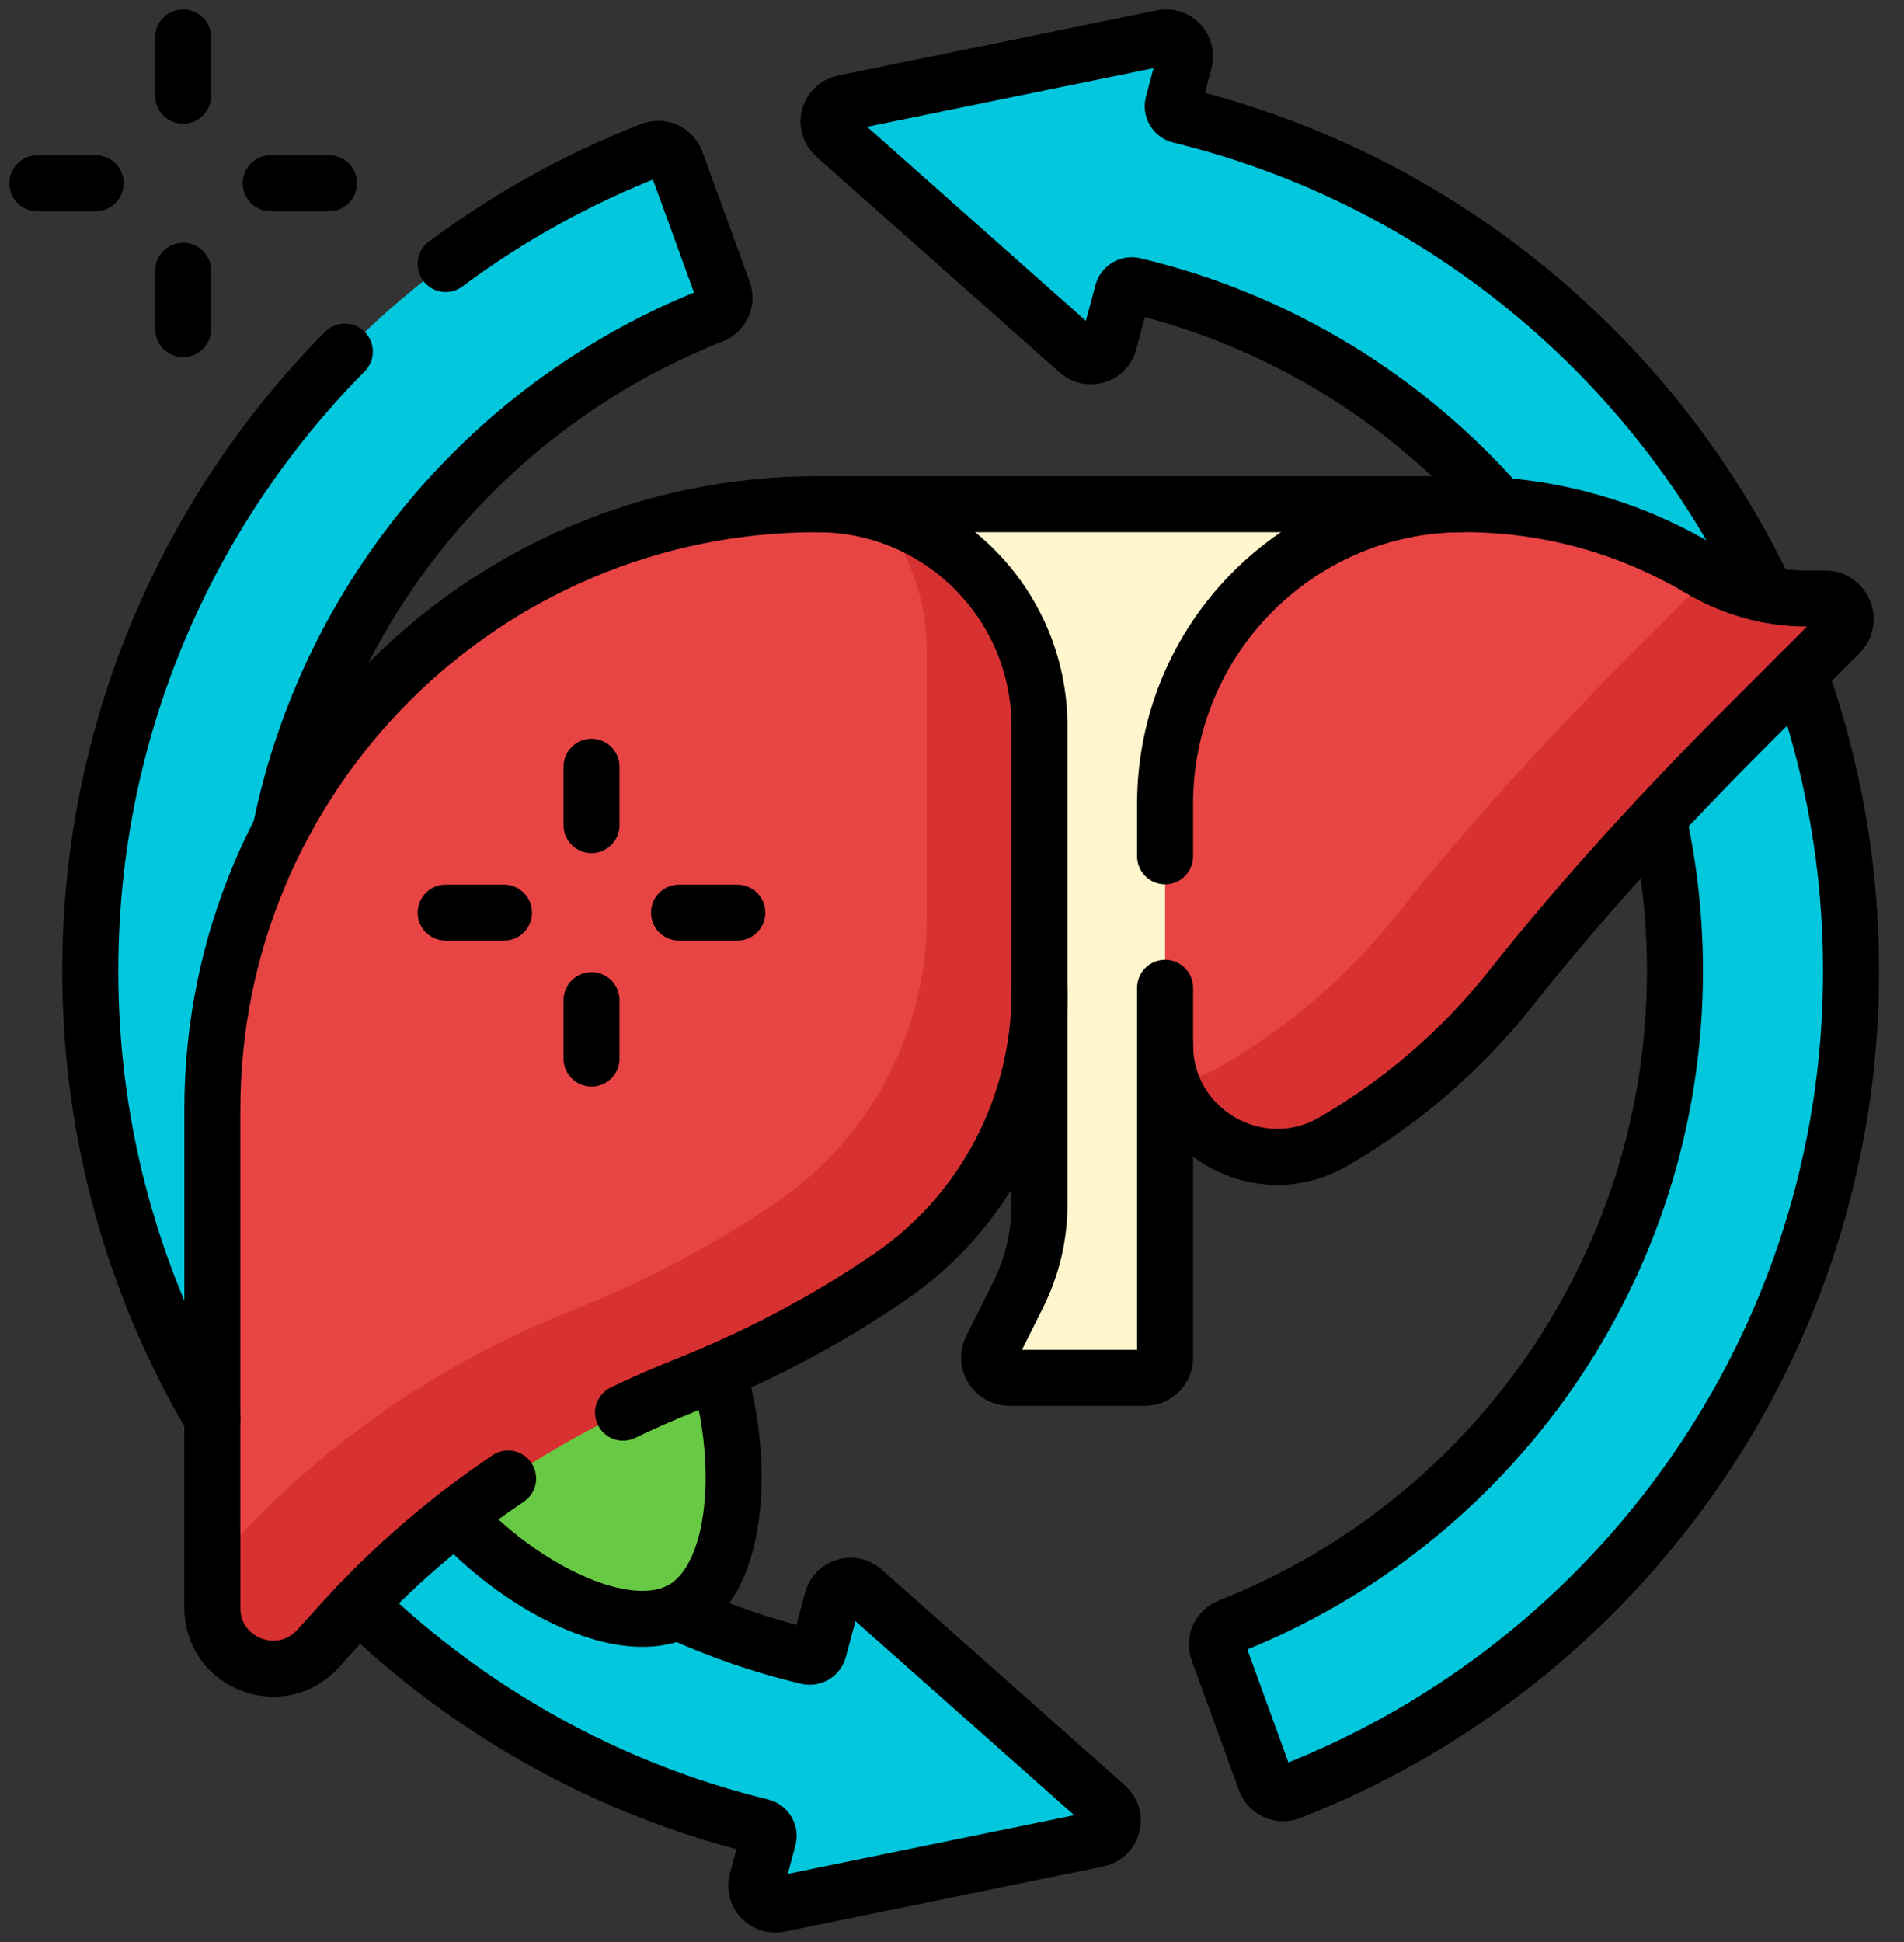
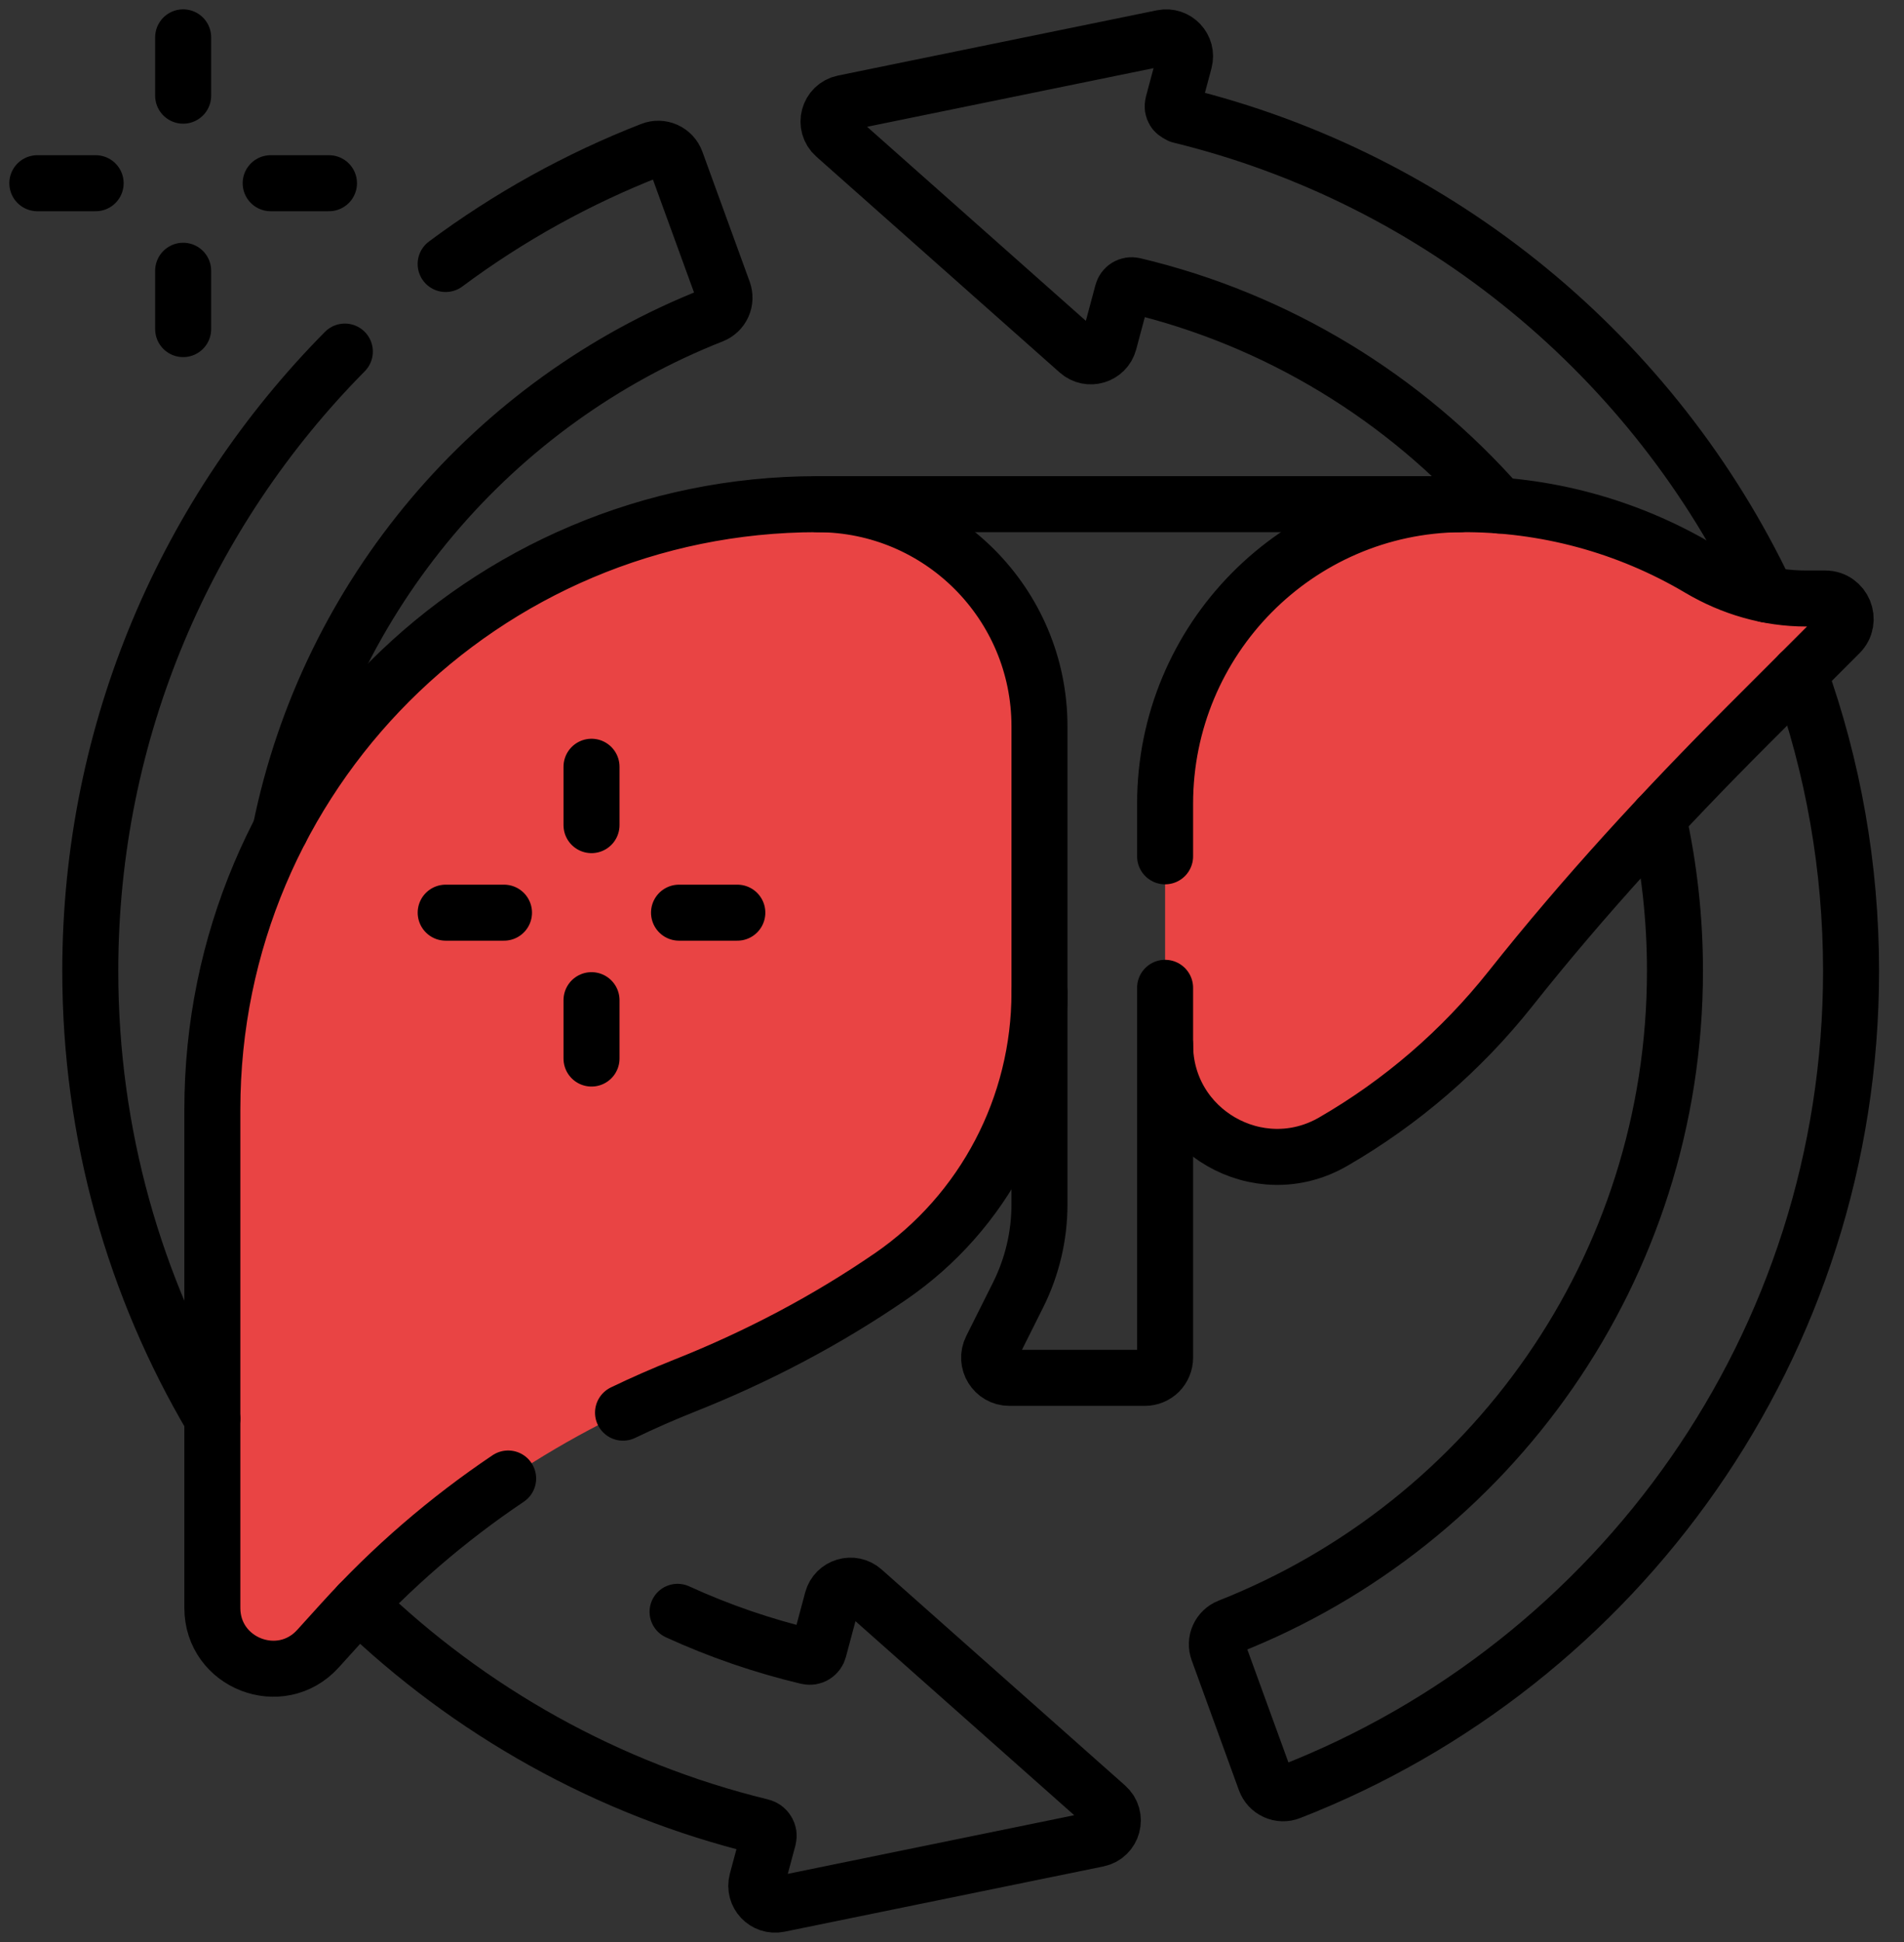
<svg xmlns="http://www.w3.org/2000/svg" width="51" height="52" viewBox="0 0 51 52" fill="none">
  <rect x="0" y="0" width="51" height="52" fill="#333333" stroke="none" />
-   <path d="M31.419 2.778L31.725 1.638C31.822 1.274 31.503 0.935 31.135 1.011L22.597 2.758C22.188 2.841 22.05 3.356 22.362 3.632L28.883 9.414C29.164 9.664 29.61 9.53 29.707 9.167L30.067 7.825C30.084 7.762 30.125 7.707 30.181 7.673C30.238 7.639 30.305 7.629 30.369 7.644C38.681 9.615 44.865 17.085 44.865 26C44.865 33.978 39.912 40.8 32.914 43.558C32.791 43.606 32.692 43.701 32.638 43.821C32.584 43.941 32.579 44.077 32.624 44.201L33.892 47.684C33.915 47.747 33.951 47.806 33.997 47.855C34.043 47.904 34.098 47.944 34.16 47.972C34.222 48 34.288 48.015 34.356 48.017C34.423 48.019 34.49 48.007 34.553 47.982C43.349 44.558 49.581 36.007 49.581 26C49.581 14.908 41.923 5.604 31.605 3.089C31.572 3.081 31.541 3.067 31.514 3.047C31.487 3.027 31.464 3.001 31.447 2.972C31.429 2.944 31.418 2.911 31.413 2.878C31.409 2.845 31.411 2.811 31.419 2.778ZM29.637 48.368L23.117 42.586C22.836 42.336 22.39 42.47 22.292 42.834L21.933 44.175C21.916 44.239 21.875 44.293 21.819 44.327C21.762 44.361 21.695 44.371 21.631 44.356C13.319 42.386 7.135 34.915 7.135 26C7.135 18.022 12.088 11.2 19.086 8.442C19.209 8.394 19.308 8.3 19.361 8.18C19.416 8.059 19.421 7.923 19.375 7.799L18.108 4.316C18.084 4.253 18.049 4.195 18.003 4.145C17.957 4.096 17.901 4.056 17.84 4.028C17.778 4 17.712 3.985 17.644 3.983C17.577 3.981 17.509 3.993 17.447 4.018C8.651 7.443 2.418 15.993 2.418 26C2.418 37.093 10.077 46.396 20.395 48.911C20.428 48.919 20.459 48.934 20.486 48.953C20.513 48.974 20.536 48.999 20.553 49.028C20.571 49.057 20.582 49.089 20.587 49.122C20.591 49.156 20.589 49.19 20.581 49.222L20.275 50.363C20.177 50.726 20.497 51.065 20.865 50.989L29.403 49.242C29.812 49.159 29.95 48.645 29.637 48.368Z" fill="#02C7DD" />
-   <path d="M18.571 35.152C19.78 37.247 20.078 40.873 18.924 42.495C18.748 42.742 18.538 42.943 18.293 43.085C18.048 43.226 17.769 43.307 17.467 43.336C15.485 43.525 12.494 41.454 11.284 39.359C9.89 36.944 10.392 34.045 12.404 32.884C14.416 31.722 17.177 32.738 18.571 35.152Z" fill="#68CA44" />
-   <path d="M31.208 27.973V36.352C31.208 36.496 31.151 36.634 31.05 36.736C30.948 36.837 30.81 36.894 30.667 36.894H27.037C26.634 36.894 26.372 36.47 26.552 36.11L27.271 34.673C27.647 33.92 27.843 33.091 27.843 32.25V26.578L21.895 13.5H39.122L31.208 27.973Z" fill="#FFF6CE" />
  <path d="M48.888 16.026H48.377C47.37 16.026 46.387 15.739 45.52 15.225C43.589 14.08 41.383 13.484 39.138 13.5C34.745 13.532 31.208 17.125 31.208 21.519V27.973C31.208 30.282 33.709 31.726 35.709 30.571C37.536 29.516 39.148 28.126 40.46 26.473C42.429 23.992 44.579 21.659 46.819 19.419L49.276 16.963C49.621 16.617 49.377 16.026 48.888 16.026ZM27.843 19.448C27.843 16.163 25.18 13.5 21.895 13.5C12.944 13.5 5.688 20.756 5.688 29.708V43.054C5.688 44.54 7.518 45.247 8.517 44.145L9.169 43.426C11.697 40.639 14.841 38.49 18.338 37.103C20.284 36.331 22.148 35.351 23.857 34.176C26.357 32.458 27.843 29.612 27.843 26.578V19.448Z" fill="#E94444" />
-   <path d="M48.888 16.026H48.377C47.483 16.026 46.609 15.8 45.818 15.39L43.801 17.407C41.561 19.647 39.411 21.98 37.442 24.461C36.13 26.114 34.518 27.504 32.691 28.559C32.264 28.805 31.814 28.933 31.371 28.96C31.957 30.661 34.013 31.55 35.709 30.571C37.536 29.516 39.148 28.126 40.46 26.473C42.429 23.992 44.579 21.659 46.819 19.419L49.276 16.963C49.621 16.617 49.377 16.026 48.888 16.026ZM23.527 13.727C24.369 14.779 24.827 16.088 24.825 17.436V24.566C24.825 27.6 23.338 30.445 20.838 32.164C19.13 33.338 17.265 34.319 15.32 35.09C11.823 36.478 8.678 38.626 6.151 41.414L5.688 41.925V43.054C5.688 44.54 7.518 45.247 8.517 44.145L9.169 43.426C11.697 40.639 14.841 38.49 18.338 37.102C20.284 36.331 22.148 35.351 23.857 34.176C26.357 32.458 27.843 29.612 27.843 26.578V19.448C27.843 16.729 26.018 14.436 23.527 13.727Z" fill="#D83131" />
  <path d="M21.895 13.5H39.122M31.208 27.973V36.352C31.208 36.496 31.151 36.634 31.05 36.736C30.948 36.837 30.81 36.894 30.667 36.894H27.037C26.634 36.894 26.372 36.471 26.552 36.11L27.271 34.673C27.647 33.92 27.843 33.091 27.843 32.25V26.578" stroke="black" stroke-width="1.5" stroke-miterlimit="10" stroke-linecap="round" stroke-linejoin="round" />
  <path d="M31.208 26.45V27.973C31.208 30.282 33.709 31.726 35.709 30.571C37.536 29.516 39.148 28.126 40.46 26.473C42.429 23.992 44.579 21.659 46.819 19.419L49.276 16.963C49.622 16.617 49.377 16.026 48.888 16.026H48.377C47.37 16.026 46.387 15.739 45.52 15.225C43.589 14.081 41.383 13.484 39.138 13.5C34.745 13.532 31.208 17.125 31.208 21.519V22.929M4.906 2.562V1M4.906 8.812V7.25M7.25 4.906H8.812M1 4.906H2.562M15.844 22.094V20.531M15.844 28.344V26.781M18.188 24.438H19.75M11.938 24.438H13.5M16.688 37.826C17.229 37.565 17.78 37.324 18.338 37.102C20.284 36.331 22.148 35.35 23.857 34.176C26.357 32.458 27.843 29.612 27.843 26.578V19.448C27.843 16.163 25.18 13.5 21.895 13.5C12.944 13.5 5.688 20.756 5.688 29.708V43.054C5.688 44.54 7.518 45.247 8.517 44.146L9.169 43.426C10.493 41.966 11.986 40.681 13.611 39.589" stroke="black" stroke-width="1.5" stroke-miterlimit="10" stroke-linecap="round" stroke-linejoin="round" />
-   <path d="M12.21 40.604C13.658 42.197 15.884 43.487 17.466 43.336C17.769 43.308 18.047 43.226 18.293 43.085C18.538 42.943 18.748 42.742 18.924 42.495C19.822 41.232 19.841 38.754 19.234 36.73" stroke="black" stroke-width="1.5" stroke-miterlimit="10" stroke-linecap="round" stroke-linejoin="round" />
  <path d="M9.609 42.953C12.566 45.812 16.267 47.905 20.395 48.911C20.428 48.919 20.459 48.934 20.486 48.953C20.513 48.973 20.536 48.999 20.553 49.028C20.571 49.057 20.582 49.089 20.587 49.122C20.591 49.156 20.589 49.19 20.581 49.222L20.275 50.362C20.177 50.726 20.497 51.065 20.865 50.989L29.403 49.242C29.812 49.159 29.95 48.644 29.637 48.368L23.117 42.586C22.836 42.336 22.39 42.47 22.292 42.833L21.933 44.175C21.916 44.238 21.875 44.293 21.819 44.327C21.762 44.361 21.695 44.371 21.631 44.356C20.434 44.072 19.268 43.671 18.149 43.159M9.237 9.414C5.022 13.674 2.418 19.533 2.418 26C2.418 30.376 3.61 34.474 5.687 37.986" stroke="black" stroke-width="1.5" stroke-miterlimit="10" stroke-linecap="round" stroke-linejoin="round" />
-   <path d="M7.512 22.23C8.791 15.921 13.22 10.754 19.087 8.442C19.209 8.394 19.308 8.299 19.362 8.179C19.416 8.059 19.421 7.923 19.376 7.799L18.108 4.316C18.085 4.253 18.049 4.195 18.003 4.145C17.957 4.096 17.902 4.056 17.84 4.028C17.779 4 17.712 3.985 17.645 3.983C17.577 3.981 17.51 3.993 17.447 4.018C15.482 4.783 13.629 5.81 11.937 7.069M47.325 15.921C44.321 9.576 38.569 4.786 31.605 3.089C31.572 3.081 31.541 3.067 31.514 3.047C31.487 3.027 31.464 3.001 31.447 2.972C31.43 2.944 31.418 2.911 31.413 2.878C31.409 2.845 31.411 2.811 31.42 2.778L31.725 1.638C31.823 1.274 31.503 0.935 31.135 1.011L22.597 2.758C22.188 2.841 22.051 3.356 22.363 3.632L28.883 9.414C29.165 9.664 29.61 9.53 29.708 9.167L30.067 7.825C30.084 7.762 30.125 7.707 30.181 7.673C30.238 7.639 30.305 7.629 30.369 7.644C34.227 8.558 37.626 10.658 40.161 13.536M44.418 21.9C44.716 23.246 44.866 24.621 44.865 26C44.865 33.978 39.913 40.8 32.914 43.558C32.791 43.606 32.693 43.701 32.639 43.821C32.584 43.941 32.58 44.077 32.625 44.201L33.892 47.684C33.916 47.747 33.951 47.806 33.997 47.855C34.043 47.904 34.099 47.944 34.16 47.972C34.222 48 34.288 48.015 34.356 48.017C34.423 48.019 34.491 48.007 34.553 47.982C43.349 44.558 49.582 36.007 49.582 26C49.582 23.205 49.095 20.524 48.203 18.036" stroke="black" stroke-width="1.5" stroke-miterlimit="10" stroke-linecap="round" stroke-linejoin="round" />
+   <path d="M7.512 22.23C8.791 15.921 13.22 10.754 19.087 8.442C19.209 8.394 19.308 8.299 19.362 8.179C19.416 8.059 19.421 7.923 19.376 7.799L18.108 4.316C18.085 4.253 18.049 4.195 18.003 4.145C17.957 4.096 17.902 4.056 17.84 4.028C17.779 4 17.712 3.985 17.645 3.983C17.577 3.981 17.51 3.993 17.447 4.018C15.482 4.783 13.629 5.81 11.937 7.069M47.325 15.921C44.321 9.576 38.569 4.786 31.605 3.089C31.487 3.027 31.464 3.001 31.447 2.972C31.43 2.944 31.418 2.911 31.413 2.878C31.409 2.845 31.411 2.811 31.42 2.778L31.725 1.638C31.823 1.274 31.503 0.935 31.135 1.011L22.597 2.758C22.188 2.841 22.051 3.356 22.363 3.632L28.883 9.414C29.165 9.664 29.61 9.53 29.708 9.167L30.067 7.825C30.084 7.762 30.125 7.707 30.181 7.673C30.238 7.639 30.305 7.629 30.369 7.644C34.227 8.558 37.626 10.658 40.161 13.536M44.418 21.9C44.716 23.246 44.866 24.621 44.865 26C44.865 33.978 39.913 40.8 32.914 43.558C32.791 43.606 32.693 43.701 32.639 43.821C32.584 43.941 32.58 44.077 32.625 44.201L33.892 47.684C33.916 47.747 33.951 47.806 33.997 47.855C34.043 47.904 34.099 47.944 34.16 47.972C34.222 48 34.288 48.015 34.356 48.017C34.423 48.019 34.491 48.007 34.553 47.982C43.349 44.558 49.582 36.007 49.582 26C49.582 23.205 49.095 20.524 48.203 18.036" stroke="black" stroke-width="1.5" stroke-miterlimit="10" stroke-linecap="round" stroke-linejoin="round" />
</svg>